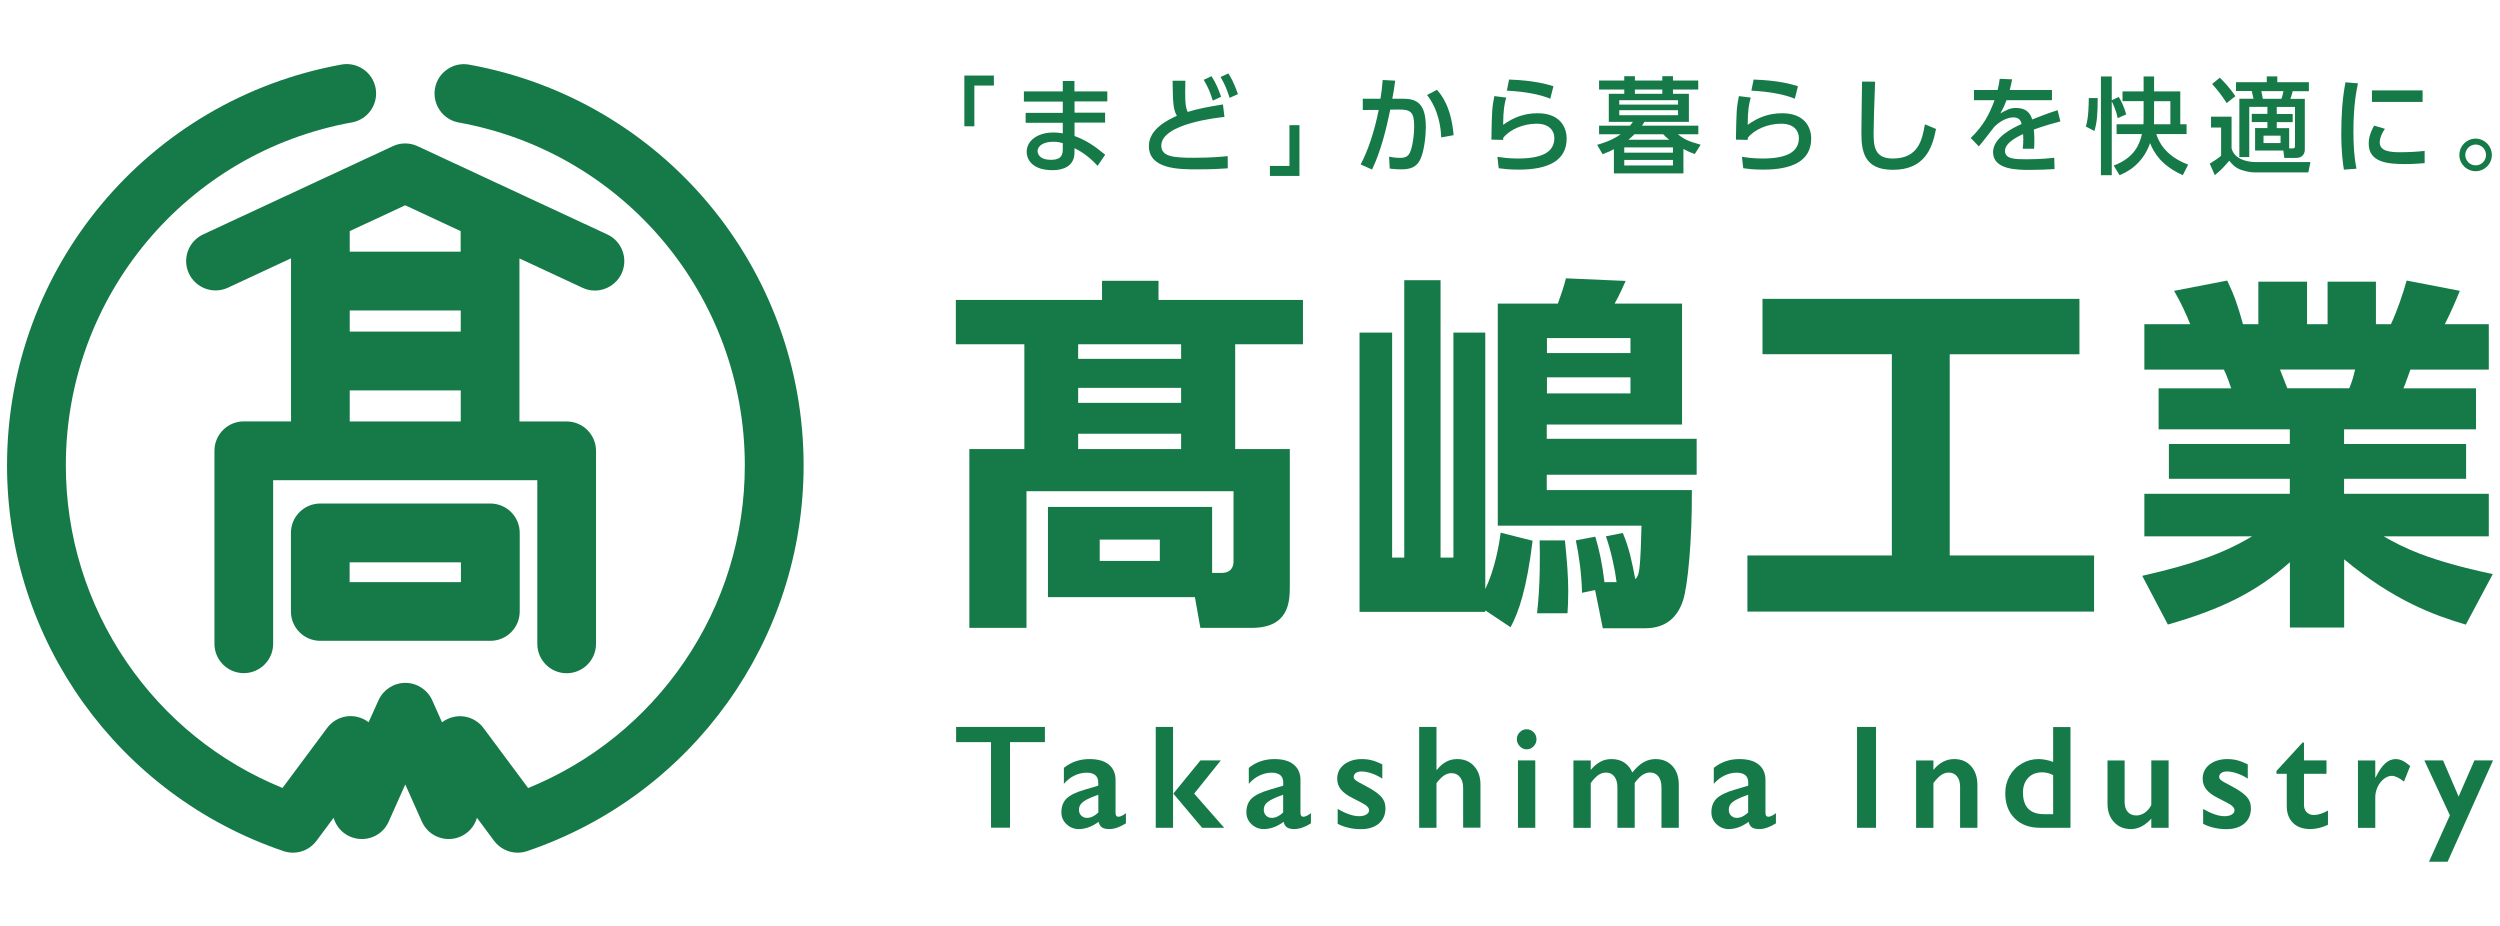
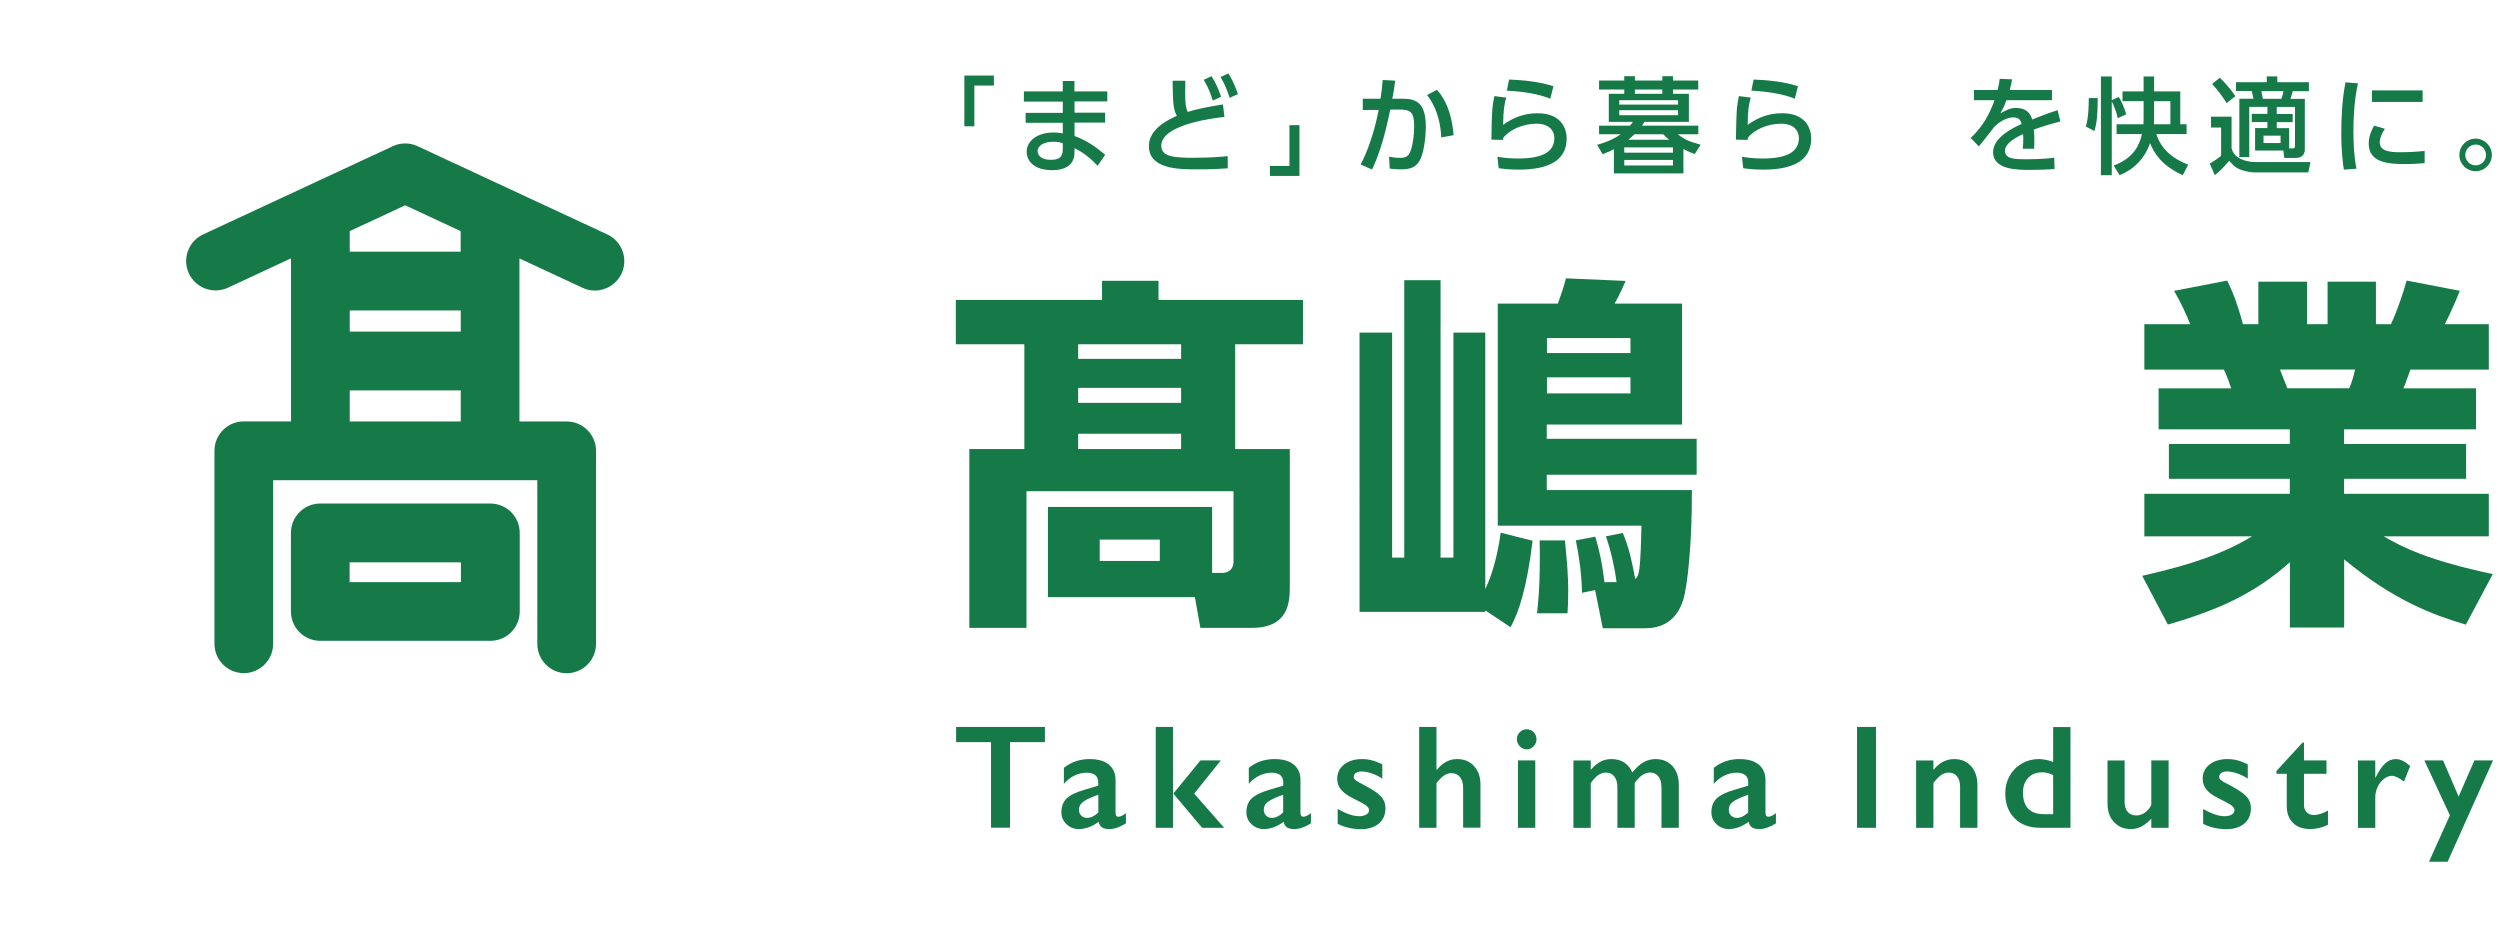
<svg xmlns="http://www.w3.org/2000/svg" version="1.1" id="レイヤー_1" x="0px" y="0px" viewBox="0 0 270 100" style="enable-background:new 0 0 270 100;" xml:space="preserve">
  <style type="text/css">
	.st0{fill:#157A47;}
</style>
  <g>
    <g>
      <path class="st0" d="M104.15,8.16h3.19v1.08h-2.11v4.4h-1.08V8.16z" />
      <path class="st0" d="M119.59,9.87v1.08h-3.54v1.22h3.3v1.07h-3.3v1.45c1.2,0.43,2.14,1.05,3.31,2.02l-0.82,1.2    c-0.96-1.04-1.76-1.54-2.49-1.91l-0.01,0.54c-0.03,1.48-1.33,1.84-2.35,1.84c-2.31,0-2.81-1.25-2.81-1.98    c0-1.21,1.18-2.09,2.89-2.09c0.46,0,0.79,0.06,1.01,0.09v-1.14h-4.01v-1.07h4.01v-1.22h-4.2V9.87h4.2V8.75h1.26v1.12H119.59z     M114.78,15.46c-0.21-0.06-0.52-0.15-1.05-0.15c-0.94,0-1.67,0.39-1.67,1.02c0,0.16,0.08,0.93,1.46,0.93    c0.75,0,1.26-0.23,1.26-1.08V15.46z" />
      <path class="st0" d="M132.24,12.63c-0.48,0.05-6.82,0.68-6.82,3.1c0,1.18,1.3,1.31,3.47,1.31c1.87,0,3.07-0.11,3.7-0.18l0.01,1.32    c-0.68,0.05-1.65,0.11-3.29,0.11c-1.96,0-5.23,0-5.23-2.52c0-1.91,2.23-2.9,3.02-3.26c-0.41-0.72-0.42-1.45-0.46-3.79h1.38    C128.01,9.09,128,9.41,128,9.98c0,1.24,0.06,1.66,0.27,2.11c0.99-0.31,2.08-0.54,3.81-0.81L132.24,12.63z M130.84,8.23    c0.46,0.69,0.74,1.37,1.04,2.22l-0.9,0.42c-0.28-0.93-0.51-1.45-0.98-2.25L130.84,8.23z M132.66,7.93    c0.21,0.32,0.59,0.94,1.04,2.23l-0.9,0.41c-0.3-0.93-0.52-1.47-0.98-2.25L132.66,7.93z" />
      <path class="st0" d="M140.34,19h-3.19v-1.08h2.11v-4.4h1.08V19z" />
      <path class="st0" d="M146.95,17.76c0.75-1.41,1.47-3.46,1.95-5.89l-1.72,0.01v-1.22h1.91c0.11-0.66,0.18-1.22,0.24-2.02l1.35,0.07    c-0.11,0.87-0.17,1.23-0.31,1.95h1.14c1.54,0,2.48,0.54,2.48,3.07c0,0.94-0.17,2.52-0.56,3.4c-0.37,0.87-1.06,1.16-2.04,1.16    c-0.64,0-1.13-0.06-1.3-0.08l-0.07-1.29c0.23,0.05,0.67,0.13,1.2,0.13c0.79,0,1-0.33,1.2-0.98c0.19-0.63,0.31-1.58,0.31-2.46    c0-1.57-0.43-1.79-1.71-1.78l-0.87,0.01c-0.41,1.99-1.01,4.49-1.97,6.47L146.95,17.76z M155.65,14.84    c-0.03-0.93-0.24-2.94-1.53-4.58l1.07-0.56c0.39,0.44,1.54,1.73,1.8,4.9L155.65,14.84z" />
      <path class="st0" d="M162.67,10.54c-0.19,0.69-0.32,1.3-0.33,2.94c1.14-0.82,2.32-1.25,3.72-1.25c2.65,0,3.14,1.78,3.14,2.72    c0,2.44-2.05,3.37-5.18,3.37c-1.06,0-1.72-0.09-2.16-0.15l-0.14-1.23c0.48,0.07,1.2,0.18,2.22,0.18c2.94,0,3.93-0.89,3.93-2.22    c0-0.74-0.51-1.54-1.92-1.54c-1.42,0-2.85,0.6-3.59,1.51c-0.02,0.11-0.02,0.16-0.03,0.24l-1.26-0.03c0.05-3.06,0.07-3.47,0.32-4.7    L162.67,10.54z M167.43,10.66c-1.15-0.47-2.69-0.76-4.69-0.87l0.24-1.2c2.71,0.1,4.03,0.49,4.79,0.72L167.43,10.66z" />
      <path class="st0" d="M181.8,18.73h-7.5v-2.62c-0.34,0.19-0.57,0.3-1.22,0.54l-0.59-1.01c0.4-0.11,1.57-0.44,2.54-1.14h-2.33v-0.93    h3.34c0.1-0.13,0.17-0.21,0.32-0.41h-2.61v-3.03h1.67V9.67h-2.72V8.7h2.72V8.23h1.15V8.7h2.96V8.23h1.15V8.7h2.73v0.97h-2.73v0.46    h1.72v3.03h-4.8c-0.13,0.21-0.16,0.25-0.26,0.41h6.08v0.93h-2.22c0.59,0.47,1.07,0.75,2.47,1.13l-0.64,1.01    c-0.51-0.18-0.8-0.32-1.22-0.55V18.73z M181.23,10.82h-6.35v0.48h6.35V10.82z M181.23,11.9h-6.35v0.54h6.35V11.9z M180.68,15.92    h-5.26v0.57h5.26V15.92z M180.68,17.27h-5.26v0.6h5.26V17.27z M180.27,15.09c-0.3-0.23-0.47-0.41-0.64-0.59h-3.11    c-0.27,0.27-0.42,0.4-0.65,0.59H180.27z M179.53,9.67h-2.96v0.46h2.96V9.67z" />
      <path class="st0" d="M189.08,10.54c-0.19,0.69-0.32,1.3-0.33,2.94c1.14-0.82,2.32-1.25,3.72-1.25c2.65,0,3.14,1.78,3.14,2.72    c0,2.44-2.05,3.37-5.18,3.37c-1.06,0-1.72-0.09-2.16-0.15l-0.14-1.23c0.48,0.07,1.2,0.18,2.22,0.18c2.94,0,3.93-0.89,3.93-2.22    c0-0.74-0.51-1.54-1.92-1.54c-1.42,0-2.85,0.6-3.59,1.51c-0.02,0.11-0.02,0.16-0.03,0.24l-1.26-0.03c0.05-3.06,0.07-3.47,0.32-4.7    L189.08,10.54z M193.84,10.66c-1.15-0.47-2.69-0.76-4.69-0.87l0.24-1.2c2.71,0.1,4.03,0.49,4.79,0.72L193.84,10.66z" />
-       <path class="st0" d="M202.51,8.82c-0.1,2.41-0.16,4.94-0.16,5.57c0,1.39,0.1,2.73,2.06,2.73c2.82,0,3.19-2.08,3.48-3.69l1.2,0.5    c-0.41,2.12-1.25,4.41-4.66,4.41c-3.1,0-3.4-1.98-3.4-4c0-0.88,0.06-4.75,0.07-5.53L202.51,8.82z" />
      <path class="st0" d="M221.61,9.72v1.1h-4.91c-0.23,0.63-0.39,0.94-0.66,1.43c0.67-0.39,1.08-0.59,1.66-0.59    c0.94,0,1.51,0.36,1.78,1.24c0.52-0.21,1.83-0.72,2.74-1l0.3,1.21c-1.6,0.41-2.72,0.83-2.87,0.89c0.06,0.49,0.06,1.06,0.06,1.23    c0,0.36-0.01,0.59-0.03,0.83h-1.22c0.08-0.74,0.06-1.32,0.03-1.58c-1.2,0.56-1.95,1.14-1.95,1.81c0,0.91,1.12,0.91,2.37,0.91    c0.24,0,1.62,0,2.95-0.16l0.03,1.22c-0.79,0.05-1.74,0.09-2.63,0.09c-1.35,0-4.01,0-4.01-1.91c0-1.59,2.13-2.63,3.09-3.05    c-0.11-0.38-0.27-0.71-0.9-0.71c-0.68,0-1.47,0.43-2.05,1.01c-0.05,0.05-1.38,1.81-1.68,2.12l-0.87-0.91    c1.32-1.28,1.98-2.46,2.57-4.08h-2.22v-1.1h2.55c0.1-0.42,0.17-0.73,0.23-1.21l1.34,0.06c-0.08,0.43-0.14,0.66-0.26,1.15H221.61z" />
      <path class="st0" d="M226.55,10.59c0,1.59-0.06,2.64-0.36,3.56l-0.92-0.49c0.1-0.33,0.3-0.92,0.32-3.07H226.55z M228.7,12.76    c-0.09-0.67-0.52-1.61-0.63-1.81v7.97h-1.17V8.26h1.17v2.56l0.76-0.35c0.28,0.47,0.63,1.2,0.8,1.89L228.7,12.76z M232.88,14.48    c0.24,0.73,0.88,2.33,3.44,3.3l-0.58,1.14c-2.34-1.07-3.1-2.4-3.53-3.46c-0.84,2.35-2.55,3.15-3.3,3.46l-0.63-1.04    c2.28-0.85,2.81-2.36,3.05-3.4h-2.74v-1.06h2.9c0.01-0.11,0.02-0.38,0.02-1.05v-1.45h-2.28V9.87h2.28V8.26h1.13v1.61h2.83v3.55    h0.68v1.06H232.88z M234.4,13.42v-2.49h-1.76v1.48c0,0.63,0,0.69-0.01,1.01H234.4z" />
      <path class="st0" d="M238.79,12.6h2.22v3.43c0.39,1.47,2.4,1.47,2.54,1.47h5.98l-0.23,1.12h-5.75c-0.82,0-1.53-0.28-1.65-0.33    c-0.57-0.23-0.92-0.66-1.14-0.93c-0.71,0.81-0.76,0.88-1.56,1.56l-0.55-1.25c0.09-0.06,0.88-0.52,1.23-0.85v-3.05h-1.09V12.6z     M239.74,8.39c0.33,0.32,1.09,1.1,1.68,2l-0.94,0.74c-0.55-0.87-1.09-1.53-1.57-2.06L239.74,8.39z M246.6,16.26h-3.05v-2.43h1.33    v-0.65h-1.69v-0.88h1.69v-0.76h-1.96v5.42h-1.07v-6.3h1.53c-0.07-0.31-0.17-0.73-0.19-0.83h-1.7V8.88h3.32V8.25h1.14v0.63h3.41    v0.97h-1.75c-0.11,0.46-0.18,0.64-0.25,0.83h1.56v5.45c0,0.85-0.71,0.93-0.93,0.93h-1.28L246.6,16.26z M244.22,9.84    c0.07,0.3,0.08,0.35,0.16,0.83h2.02c0.1-0.27,0.16-0.56,0.21-0.83H244.22z M244.46,14.65v0.8h1.84v-0.8H244.46z M247.61,16.02    c0.15,0,0.25-0.02,0.25-0.26v-4.21h-1.97v0.76h1.72v0.88h-1.72v0.65h1.34v2.19H247.61z" />
      <path class="st0" d="M254.66,9c-0.17,0.82-0.49,2.36-0.49,5.19c0,1.35,0.06,2.71,0.33,4.03l-1.36,0.1    c-0.1-0.67-0.28-1.79-0.28-3.93c0-1.84,0.1-3.69,0.45-5.5L254.66,9z M257.57,13.91c-0.34,0.48-0.56,1.02-0.56,1.47    c0,0.96,1.13,1.06,2.22,1.06c0.89,0,1.84-0.05,2.63-0.14v1.32c-0.61,0.05-1.3,0.1-2.11,0.1c-1.87,0-3.93-0.18-3.93-2.2    c0-0.39,0.07-1.06,0.59-1.95L257.57,13.91z M261.64,9.76v1.25h-5.47V9.76H261.64z" />
      <path class="st0" d="M269.12,16.74c0,0.97-0.79,1.75-1.75,1.75c-0.97,0-1.76-0.79-1.76-1.75c0-0.98,0.8-1.77,1.76-1.77    C268.33,14.98,269.12,15.76,269.12,16.74z M266.25,16.74c0,0.61,0.5,1.12,1.12,1.12c0.62,0,1.12-0.5,1.12-1.12    c0-0.63-0.51-1.13-1.12-1.13C266.76,15.61,266.25,16.12,266.25,16.74z" />
    </g>
    <g>
      <path class="st0" d="M112.85,78.51v1.64h-3.77v9.24h-2.05v-9.24h-3.77v-1.64H112.85z" />
      <path class="st0" d="M117.67,81.98c0.91,0,1.61,0.2,2.09,0.6c0.48,0.4,0.72,0.95,0.72,1.66v3.56c0,0.28,0.11,0.41,0.33,0.41    c0.09,0,0.22-0.04,0.38-0.12c0.16-0.08,0.3-0.17,0.41-0.28v1.11c-0.65,0.41-1.25,0.62-1.8,0.62c-0.33,0-0.59-0.06-0.77-0.17    c-0.18-0.11-0.31-0.32-0.38-0.61c-0.72,0.52-1.43,0.78-2.15,0.78c-0.51,0-0.95-0.18-1.32-0.53c-0.37-0.35-0.55-0.78-0.55-1.27    c0-0.63,0.18-1.12,0.55-1.49s1-0.68,1.92-0.95l1.51-0.45v-0.33c0-0.71-0.42-1.07-1.26-1.07c-0.43,0-0.86,0.1-1.29,0.3    s-0.81,0.5-1.16,0.9v-1.72C115.68,82.3,116.6,81.98,117.67,81.98z M116.53,87.45c0,0.27,0.08,0.48,0.25,0.64    c0.16,0.16,0.37,0.24,0.61,0.24c0.41,0,0.82-0.19,1.23-0.58v-1.92c-0.52,0.18-0.93,0.35-1.23,0.51c-0.3,0.16-0.51,0.32-0.65,0.49    C116.6,87.01,116.53,87.21,116.53,87.45z" />
      <path class="st0" d="M126.69,78.51V89.4h-1.87V78.51H126.69z M131.85,82.12l-2.88,3.59l3.24,3.69h-2.38l-3.11-3.69l2.93-3.59    H131.85z" />
      <path class="st0" d="M137.64,81.98c0.91,0,1.61,0.2,2.09,0.6c0.48,0.4,0.72,0.95,0.72,1.66v3.56c0,0.28,0.11,0.41,0.33,0.41    c0.09,0,0.22-0.04,0.38-0.12s0.3-0.17,0.42-0.28v1.11c-0.65,0.41-1.25,0.62-1.8,0.62c-0.33,0-0.59-0.06-0.77-0.17    c-0.18-0.11-0.31-0.32-0.38-0.61c-0.72,0.52-1.43,0.78-2.15,0.78c-0.51,0-0.95-0.18-1.32-0.53c-0.37-0.35-0.55-0.78-0.55-1.27    c0-0.63,0.18-1.12,0.55-1.49c0.37-0.36,1-0.68,1.92-0.95l1.51-0.45v-0.33c0-0.71-0.42-1.07-1.26-1.07c-0.43,0-0.86,0.1-1.29,0.3    c-0.43,0.2-0.81,0.5-1.17,0.9v-1.72C135.65,82.3,136.57,81.98,137.64,81.98z M136.49,87.45c0,0.27,0.08,0.48,0.25,0.64    c0.17,0.16,0.37,0.24,0.61,0.24c0.41,0,0.82-0.19,1.23-0.58v-1.92c-0.52,0.18-0.93,0.35-1.23,0.51c-0.3,0.16-0.52,0.32-0.66,0.49    C136.56,87.01,136.49,87.21,136.49,87.45z" />
      <path class="st0" d="M147.09,81.98c0.39,0,0.76,0.05,1.1,0.14s0.71,0.24,1.1,0.43v1.54c-0.35-0.23-0.74-0.42-1.14-0.56    c-0.41-0.14-0.77-0.21-1.09-0.21c-0.27,0-0.48,0.05-0.63,0.16s-0.23,0.25-0.23,0.44c0,0.11,0.06,0.22,0.19,0.33    c0.13,0.11,0.47,0.31,1.04,0.6c0.81,0.42,1.38,0.81,1.71,1.16c0.33,0.36,0.49,0.78,0.49,1.28c0,0.7-0.24,1.25-0.72,1.66    c-0.48,0.4-1.12,0.6-1.93,0.6c-0.51,0-0.98-0.06-1.42-0.17c-0.44-0.11-0.8-0.25-1.09-0.41v-1.6c0.91,0.52,1.68,0.78,2.31,0.78    c0.32,0,0.58-0.06,0.78-0.18c0.2-0.12,0.3-0.27,0.3-0.46c0-0.11-0.04-0.22-0.11-0.31c-0.07-0.09-0.18-0.19-0.32-0.29    c-0.14-0.1-0.59-0.33-1.33-0.71c-0.57-0.28-1-0.59-1.27-0.92c-0.27-0.33-0.41-0.72-0.41-1.17c0-0.64,0.25-1.16,0.74-1.54    S146.29,81.98,147.09,81.98z" />
      <path class="st0" d="M155.14,78.51v4.63h0.05c0.6-0.77,1.33-1.16,2.18-1.16c0.76,0,1.37,0.25,1.83,0.76    c0.46,0.51,0.69,1.17,0.69,1.99v4.66h-1.87v-4.29c0-0.49-0.11-0.88-0.34-1.17c-0.23-0.29-0.53-0.43-0.92-0.43    c-0.28,0-0.55,0.08-0.8,0.25c-0.25,0.17-0.52,0.44-0.82,0.83v4.82h-1.87V78.51H155.14z" />
-       <path class="st0" d="M164.88,78.76c0.29,0,0.54,0.11,0.75,0.32c0.21,0.21,0.31,0.47,0.31,0.76c0,0.29-0.1,0.54-0.31,0.76    c-0.21,0.22-0.46,0.33-0.75,0.33c-0.29,0-0.53-0.11-0.74-0.33c-0.21-0.22-0.32-0.47-0.32-0.76c0-0.3,0.11-0.56,0.32-0.77    C164.35,78.86,164.6,78.76,164.88,78.76z M165.81,82.12v7.28h-1.87v-7.28H165.81z" />
+       <path class="st0" d="M164.88,78.76c0.29,0,0.54,0.11,0.75,0.32c0.21,0.21,0.31,0.47,0.31,0.76c0,0.29-0.1,0.54-0.31,0.76    c-0.21,0.22-0.46,0.33-0.75,0.33c-0.29,0-0.53-0.11-0.74-0.33c-0.21-0.22-0.32-0.47-0.32-0.76c0-0.3,0.11-0.56,0.32-0.77    C164.35,78.86,164.6,78.76,164.88,78.76M165.81,82.12v7.28h-1.87v-7.28H165.81z" />
      <path class="st0" d="M174.05,81.98c0.55,0,1.01,0.13,1.39,0.39s0.66,0.61,0.85,1.06c0.4-0.5,0.8-0.87,1.2-1.1    c0.4-0.23,0.84-0.35,1.31-0.35c0.75,0,1.36,0.25,1.82,0.75c0.46,0.5,0.69,1.17,0.69,2.01v4.66h-1.87v-4.34    c0-0.5-0.1-0.9-0.32-1.19s-0.52-0.44-0.92-0.44c-0.57,0-1.12,0.38-1.65,1.13v4.84h-1.87v-4.37c0-0.5-0.11-0.89-0.33-1.17    c-0.22-0.28-0.52-0.42-0.9-0.42c-0.3,0-0.58,0.09-0.84,0.27c-0.25,0.18-0.53,0.47-0.81,0.86v4.84h-1.87v-7.28h1.87v1.02    c0.34-0.4,0.68-0.69,1.04-0.88C173.18,82.08,173.59,81.98,174.05,81.98z" />
      <path class="st0" d="M187.86,81.98c0.91,0,1.61,0.2,2.09,0.6c0.48,0.4,0.72,0.95,0.72,1.66v3.56c0,0.28,0.11,0.41,0.33,0.41    c0.09,0,0.22-0.04,0.38-0.12s0.3-0.17,0.42-0.28v1.11c-0.65,0.41-1.25,0.62-1.8,0.62c-0.33,0-0.59-0.06-0.77-0.17    c-0.18-0.11-0.31-0.32-0.38-0.61c-0.72,0.52-1.43,0.78-2.15,0.78c-0.51,0-0.95-0.18-1.32-0.53c-0.37-0.35-0.55-0.78-0.55-1.27    c0-0.63,0.18-1.12,0.55-1.49c0.37-0.36,1-0.68,1.92-0.95l1.51-0.45v-0.33c0-0.71-0.42-1.07-1.26-1.07c-0.43,0-0.86,0.1-1.29,0.3    c-0.43,0.2-0.81,0.5-1.17,0.9v-1.72C185.87,82.3,186.79,81.98,187.86,81.98z M186.71,87.45c0,0.27,0.08,0.48,0.25,0.64    c0.17,0.16,0.37,0.24,0.61,0.24c0.41,0,0.82-0.19,1.23-0.58v-1.92c-0.52,0.18-0.93,0.35-1.23,0.51c-0.3,0.16-0.52,0.32-0.66,0.49    C186.78,87.01,186.71,87.21,186.71,87.45z" />
      <path class="st0" d="M202.61,78.51V89.4h-2.05V78.51H202.61z" />
      <path class="st0" d="M211.06,81.98c0.76,0,1.37,0.26,1.82,0.77s0.68,1.19,0.68,2.02v4.63h-1.87v-4.43c0-0.47-0.11-0.85-0.33-1.12    s-0.52-0.41-0.9-0.41c-0.29,0-0.56,0.09-0.81,0.26c-0.25,0.17-0.53,0.46-0.84,0.87v4.84h-1.87v-7.28h1.87v1.02    c0.34-0.42,0.7-0.71,1.06-0.89C210.24,82.07,210.64,81.98,211.06,81.98z" />
      <path class="st0" d="M221.74,82.29v-3.77h1.87V89.4h-3.29c-1.14,0-2.05-0.33-2.73-1.01c-0.68-0.67-1.02-1.58-1.02-2.74    c0-0.69,0.16-1.31,0.48-1.87c0.32-0.56,0.75-1,1.31-1.32c0.56-0.32,1.16-0.48,1.8-0.48C220.65,81.98,221.18,82.08,221.74,82.29z     M220.76,87.93h0.98v-4.22c-0.39-0.2-0.79-0.3-1.2-0.3c-0.62,0-1.12,0.2-1.5,0.6c-0.37,0.4-0.56,0.92-0.56,1.57    C218.48,87.15,219.24,87.93,220.76,87.93z" />
      <path class="st0" d="M229.46,82.12v4.5c0,0.47,0.12,0.83,0.35,1.08c0.23,0.25,0.54,0.37,0.92,0.37c0.31,0,0.62-0.1,0.91-0.3    s0.52-0.48,0.7-0.83v-4.82h1.87v7.28h-1.87v-0.99c-0.67,0.75-1.41,1.13-2.19,1.13c-0.76,0-1.38-0.25-1.84-0.76    c-0.47-0.51-0.7-1.17-0.7-1.99v-4.66H229.46z" />
      <path class="st0" d="M240.56,81.98c0.39,0,0.76,0.05,1.1,0.14s0.71,0.24,1.1,0.43v1.54c-0.35-0.23-0.74-0.42-1.14-0.56    c-0.41-0.14-0.77-0.21-1.09-0.21c-0.27,0-0.48,0.05-0.63,0.16s-0.23,0.25-0.23,0.44c0,0.11,0.06,0.22,0.19,0.33    c0.13,0.11,0.47,0.31,1.04,0.6c0.81,0.42,1.38,0.81,1.71,1.16c0.33,0.36,0.49,0.78,0.49,1.28c0,0.7-0.24,1.25-0.72,1.66    c-0.48,0.4-1.12,0.6-1.93,0.6c-0.51,0-0.98-0.06-1.42-0.17c-0.44-0.11-0.8-0.25-1.09-0.41v-1.6c0.91,0.52,1.68,0.78,2.31,0.78    c0.32,0,0.58-0.06,0.78-0.18c0.2-0.12,0.3-0.27,0.3-0.46c0-0.11-0.04-0.22-0.11-0.31c-0.07-0.09-0.18-0.19-0.32-0.29    c-0.14-0.1-0.59-0.33-1.33-0.71c-0.57-0.28-1-0.59-1.27-0.92c-0.27-0.33-0.41-0.72-0.41-1.17c0-0.64,0.25-1.16,0.74-1.54    S239.76,81.98,240.56,81.98z" />
      <path class="st0" d="M248.68,80.19h0.15v1.93h2.43v1.45h-2.43v3.36c0,0.33,0.1,0.59,0.29,0.79c0.19,0.2,0.46,0.3,0.79,0.3    c0.44,0,0.94-0.16,1.51-0.48v1.54c-0.67,0.31-1.31,0.46-1.9,0.46c-0.8,0-1.43-0.22-1.88-0.67s-0.67-1.05-0.67-1.82v-3.48h-1.11    v-0.31L248.68,80.19z" />
      <path class="st0" d="M258.73,81.98c0.25,0,0.49,0.06,0.73,0.17s0.52,0.31,0.84,0.58l-0.67,1.68c-0.54-0.42-0.98-0.62-1.31-0.62    c-0.29,0-0.57,0.11-0.86,0.33c-0.28,0.22-0.51,0.51-0.68,0.88c-0.17,0.36-0.25,0.73-0.25,1.09v3.32h-1.87v-7.28h1.87v1.85h0.03    c0.34-0.7,0.68-1.21,1.03-1.52C257.94,82.14,258.32,81.98,258.73,81.98z" />
      <path class="st0" d="M263.85,82.12l1.68,3.91l1.71-3.91h2.01l-4.91,10.95h-2.01l2.26-5.01l-2.76-5.94H263.85z" />
    </g>
    <g>
-       <path class="st0" d="M50.66,6.98L50.66,6.98c-0.83-0.15-1.68,0.03-2.37,0.52c-0.7,0.48-1.16,1.21-1.31,2.04    c-0.31,1.72,0.84,3.38,2.56,3.69c17.91,3.23,30.9,18.8,30.9,37.03c0,7.61-2.26,14.95-6.55,21.23c-4.18,6.12-10,10.82-16.85,13.62    l-4.82-6.48c-0.76-1.02-2.05-1.49-3.28-1.19c-0.44,0.11-0.85,0.3-1.2,0.57l-1.06-2.38c-0.51-1.14-1.65-1.88-2.9-1.88    s-2.39,0.74-2.9,1.88L39.81,78c-0.35-0.27-0.76-0.47-1.2-0.57c-1.23-0.3-2.52,0.17-3.28,1.19l-4.82,6.48    c-6.85-2.79-12.67-7.49-16.85-13.62c-4.28-6.28-6.55-13.62-6.55-21.23c0-18.23,13-33.8,30.9-37.03c1.72-0.31,2.87-1.96,2.56-3.69    c-0.15-0.83-0.62-1.56-1.31-2.04c-0.7-0.48-1.54-0.67-2.37-0.52C15.95,10.76,0.76,28.96,0.76,50.26c0,18.87,12,35.61,29.86,41.66    c0.34,0.11,0.68,0.17,1.02,0.17c0.98,0,1.93-0.46,2.54-1.28l1.85-2.49c0.35,1.22,1.38,2.11,2.66,2.27    c1.4,0.17,2.72-0.57,3.29-1.86l1.79-4.01l1.79,4.01c0.57,1.28,1.89,2.03,3.29,1.86c1.28-0.16,2.31-1.05,2.66-2.27l1.85,2.49    c0.6,0.8,1.55,1.28,2.55,1.28c0.35,0,0.69-0.06,1.02-0.17c17.86-6.05,29.86-22.79,29.86-41.66C86.78,28.96,71.59,10.76,50.66,6.98    z" />
      <path class="st0" d="M20.4,29.53L20.4,29.53c0.74,1.59,2.63,2.28,4.22,1.54l6.81-3.17v17.61h-5.1c-1.75,0-3.17,1.42-3.17,3.17    v20.85c0,1.75,1.42,3.17,3.17,3.17c1.75,0,3.17-1.42,3.17-3.17V51.86h28.53v17.68c0,1.75,1.42,3.17,3.17,3.17s3.17-1.42,3.17-3.17    V48.69c0-1.75-1.42-3.17-3.17-3.17h-5.1V27.91l6.81,3.17c0.42,0.2,0.87,0.3,1.34,0.3c1.23,0,2.36-0.72,2.88-1.84    c0.74-1.59,0.05-3.48-1.54-4.22l-20.49-9.53c-0.85-0.4-1.83-0.4-2.68,0l-20.49,9.53C20.35,26.06,19.66,27.95,20.4,29.53z     M37.77,27.18v-2.22l5.99-2.79l5.99,2.79v2.22H37.77z M37.77,35.81v-2.28h11.99v2.28H37.77z M37.77,45.52v-3.36h11.99v3.36H37.77z    " />
      <path class="st0" d="M34.59,54.38c-1.75,0-3.17,1.42-3.17,3.17v8.49c0,1.75,1.42,3.17,3.17,3.17h18.37c1.75,0,3.17-1.42,3.17-3.17    v-8.49c0-1.75-1.42-3.17-3.17-3.17H34.59z M49.78,60.73v2.14H37.76v-2.14H49.78z" />
    </g>
    <g>
      <path class="st0" d="M130.88,61.88h1.03c0.95,0,1.31-0.55,1.31-1.23v-7.6h-22.36v14.76h-6.17V48.5h5.94V37.18h-7.4v-4.79h15.79    v-2.06h6.1v2.06h15.6v4.79h-7.32V48.5h5.9v14.84c0,1.7-0.12,4.47-4.12,4.47h-5.54l-0.59-3.32h-15.87v-9.74h17.73V61.88z     M116.44,37.18v1.58h11.12v-1.58H116.44z M116.44,41.89v1.62h11.12v-1.62H116.44z M116.44,46.84v1.66h11.12v-1.66H116.44z     M118.77,58.28v2.3h6.49v-2.3H118.77z" />
      <path class="st0" d="M165.52,58.4c-0.63,5.19-1.5,7.72-2.38,9.34l-2.73-1.82v0.16h-13.58V35.92h3.52v24.3h1.31V30.26h3.92v29.96    h1.39v-24.3h3.44v27.71c1.03-2.14,1.5-4.79,1.66-6.1L165.52,58.4z M170.86,64.02c-0.04-1.9-0.32-4.04-0.67-5.66l2.1-0.4    c0.4,1.31,0.75,2.85,0.99,4.91h1.31c-0.16-1.31-0.59-3.36-1.15-4.95l1.82-0.36c0.71,1.66,0.99,3.13,1.35,4.99    c0.28-0.24,0.36-0.59,0.43-1.03c0.16-1.19,0.2-3.25,0.24-4.75h-15.52V32.79h6.49c0.4-1.11,0.63-1.78,0.87-2.73l6.45,0.28    c-0.2,0.44-0.63,1.46-1.19,2.45h7.28v13.06h-14.61v1.54h16.19v3.88h-16.19v1.66h15.67c0.04,5.34-0.44,10.37-0.95,11.91    c-0.59,1.82-1.86,3.01-4.08,3.01h-4.59l-0.83-4.12L170.86,64.02z M166,66.24c0.36-3.05,0.32-6.41,0.28-7.88h2.73    c0.24,2.3,0.36,4,0.36,5.46c0,1.11-0.04,1.78-0.08,2.41H166z M176.09,36.51h-9.02v1.62h9.02V36.51z M176.09,40.75h-9.02v1.74h9.02    V40.75z" />
-       <path class="st0" d="M190.34,32.28h34.24v5.98h-14.01v21.73h15.59v6.06h-37.44v-6.06h15.6V38.25h-13.97V32.28z" />
      <path class="st0" d="M266.31,67.46c-3.36-0.99-7.76-2.57-13.14-7.05v7.36h-5.86v-7.05c-3.56,3.17-7.36,5.07-13.18,6.73l-2.77-5.26    c5.58-1.27,8.83-2.45,11.87-4.27h-11.64v-4.59h15.71v-1.62h-13.06v-3.76h13.06v-1.58h-14.17v-4.43h7.84    c-0.08-0.28-0.55-1.58-0.79-2.02h-8.59v-4.91h4.95c-0.47-1.19-1.07-2.45-1.74-3.6l5.74-1.11c0.79,1.66,1.15,2.73,1.7,4.71h1.66    v-4.59h5.26v4.59h2.22v-4.59h5.22v4.59h1.62c0.67-1.42,1.31-3.32,1.7-4.71l5.74,1.11c-0.43,1.07-0.99,2.38-1.62,3.6h4.75v4.91    h-8.47c-0.24,0.63-0.51,1.5-0.75,2.02h7.84v4.43h-14.25v1.58h13.18v3.76h-13.18v1.62h15.63v4.59h-11.36    c2.06,1.19,4.83,2.61,11.79,4.08L266.31,67.46z M253.72,41.93c0.32-0.75,0.44-1.23,0.63-2.02h-8.11c0.12,0.32,0.75,1.94,0.79,2.02    H253.72z" />
    </g>
  </g>
</svg>